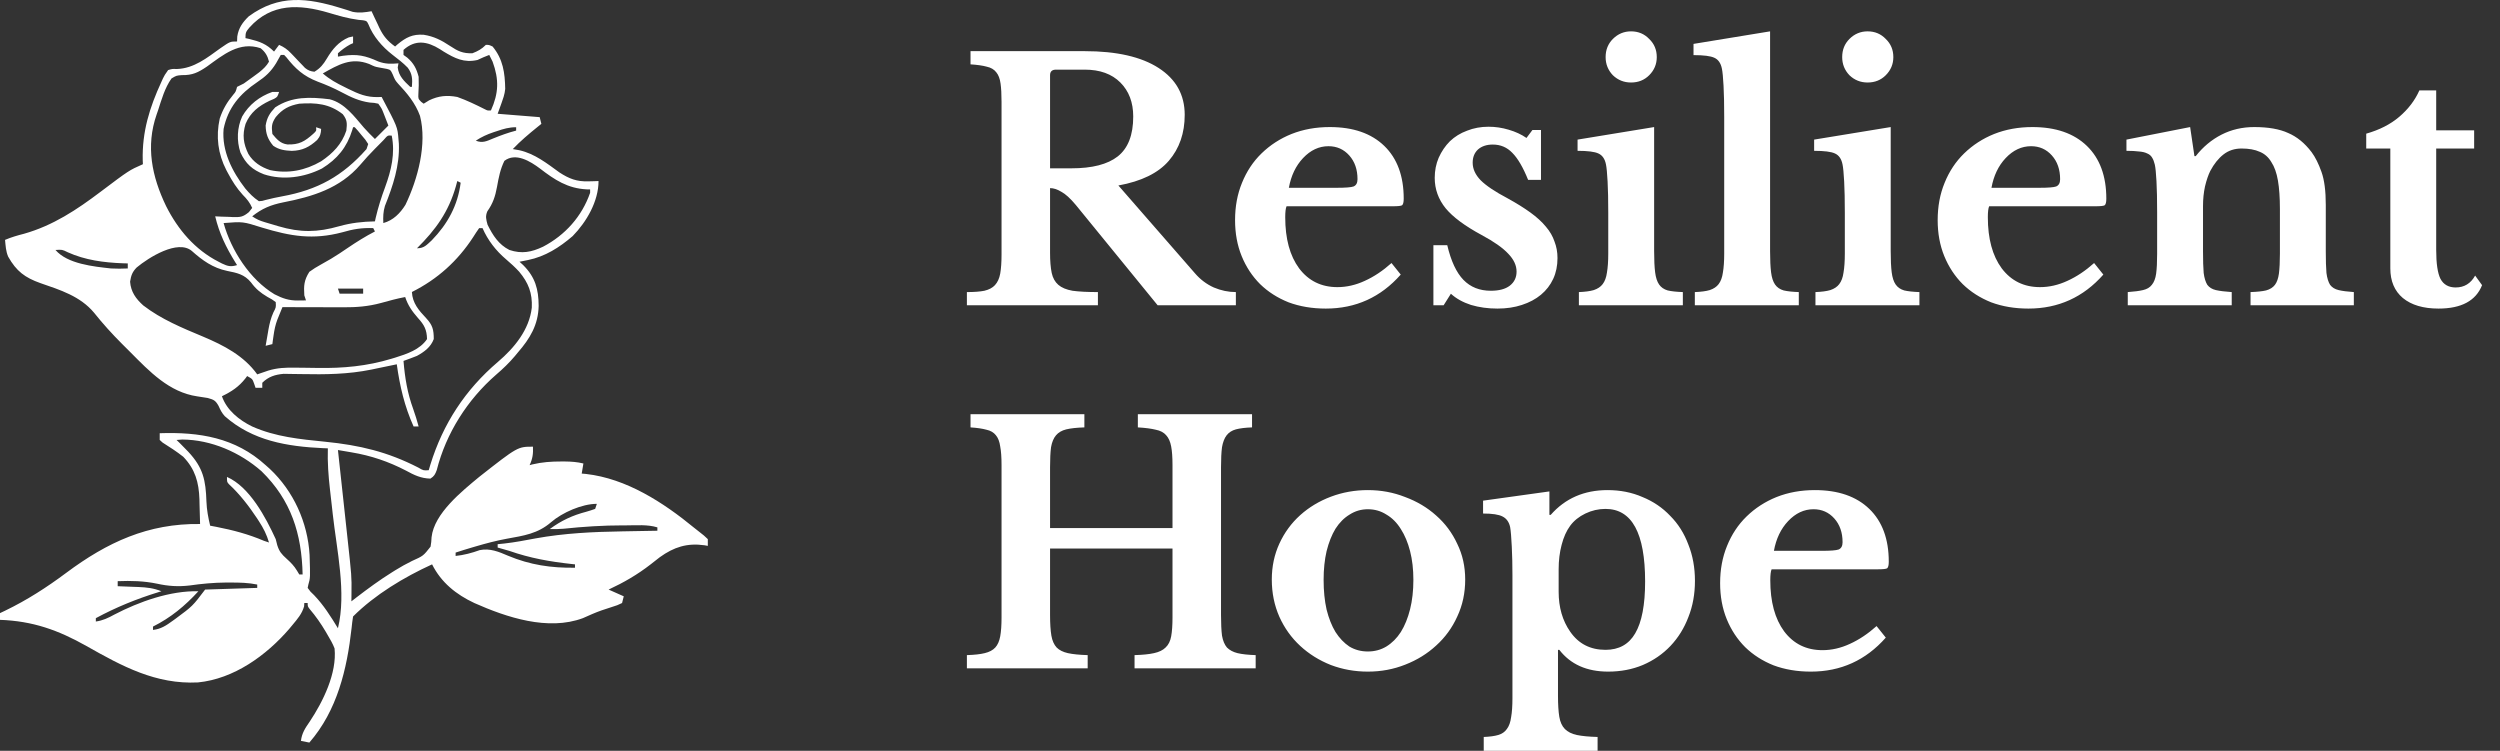
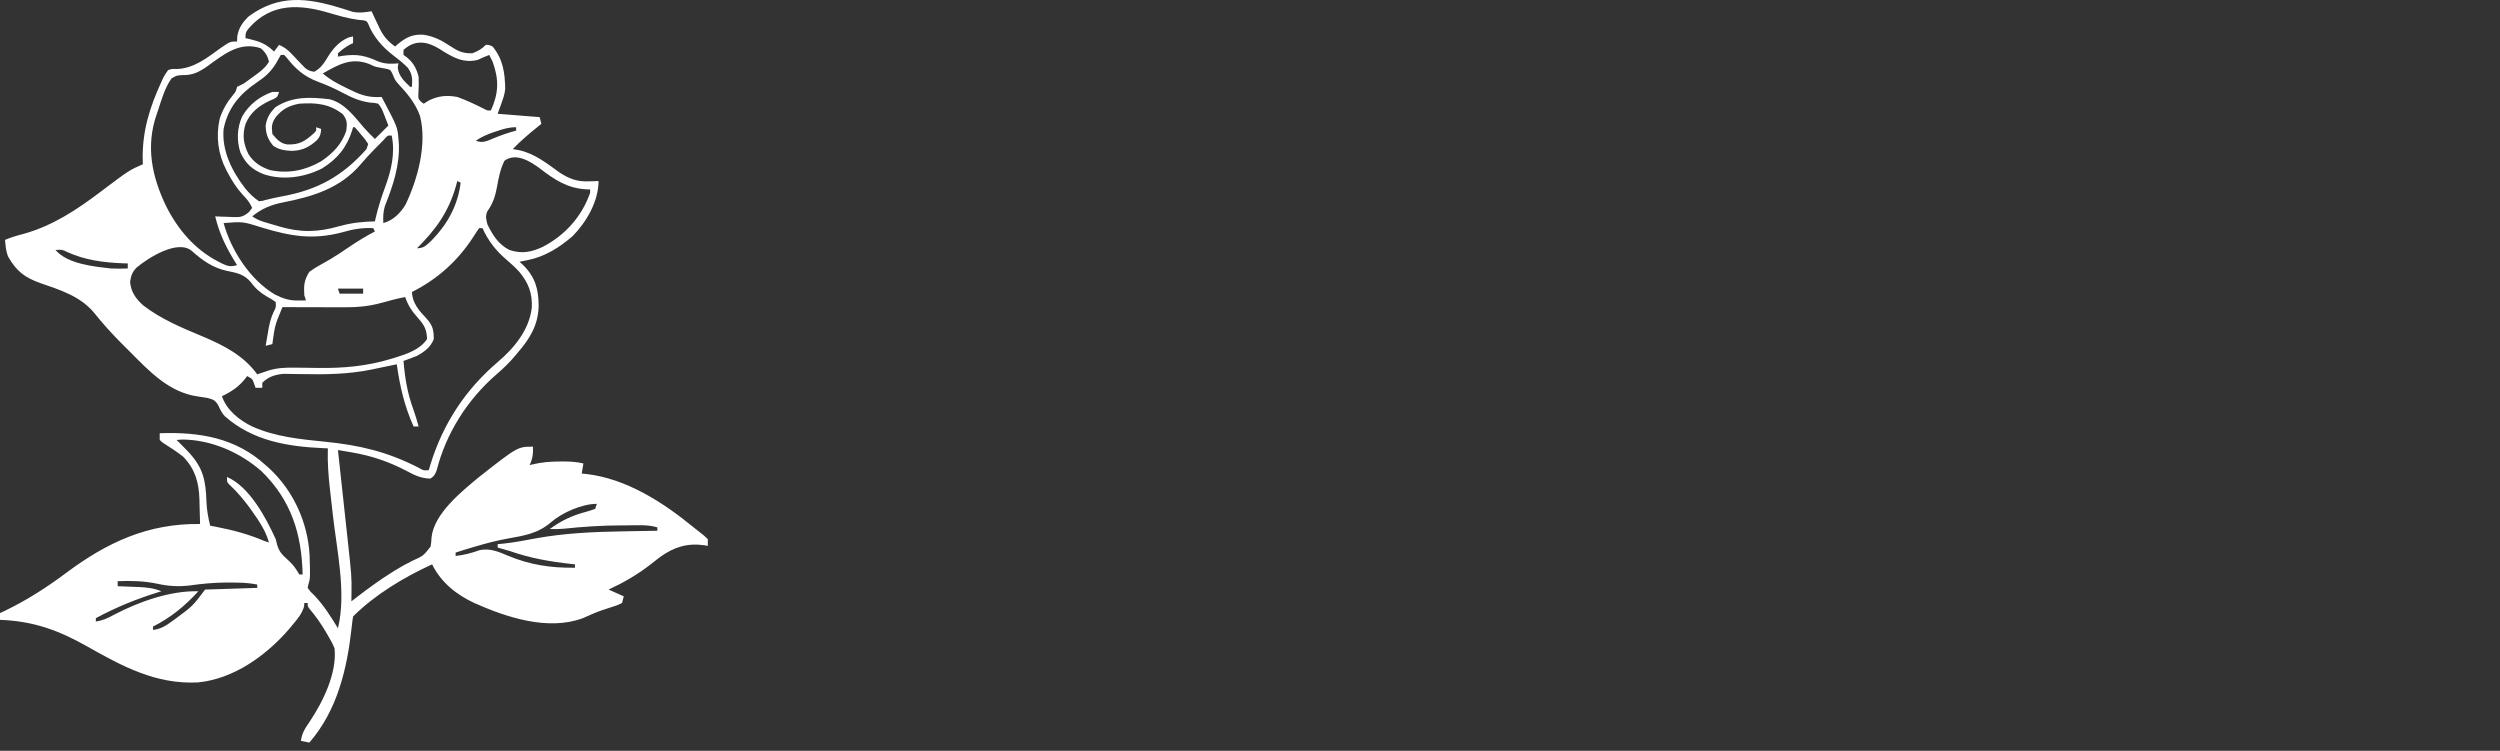
<svg xmlns="http://www.w3.org/2000/svg" width="303" height="91" viewBox="0 0 303 91" fill="none">
  <rect x="0" y="0" width="303" height="91" fill="#333333" stroke="none" />
  <path d="M41.347 0.992C41.593 1.067 41.838 1.143 42.091 1.22C42.306 1.291 42.52 1.362 42.741 1.434C43.575 1.598 44.198 1.501 45.033 1.36C45.136 1.584 45.24 1.807 45.347 2.038C45.488 2.334 45.63 2.63 45.772 2.927C45.839 3.074 45.907 3.221 45.976 3.372C46.468 4.388 46.971 4.975 47.886 5.639C48.03 5.511 48.03 5.511 48.178 5.379C49.203 4.53 50.004 4.121 51.35 4.213C52.578 4.406 53.507 4.874 54.534 5.563C55.495 6.203 56.099 6.494 57.259 6.455C57.944 6.188 58.372 5.953 58.889 5.436C59.271 5.436 59.271 5.436 59.704 5.639C60.97 7.174 61.197 8.825 61.232 10.77C61.131 11.549 61.131 11.549 60.316 13.79C61.997 13.925 63.678 14.059 65.41 14.198C65.477 14.467 65.544 14.736 65.614 15.013C65.466 15.131 65.319 15.249 65.166 15.371C64.107 16.227 63.088 17.081 62.15 18.069C62.414 18.116 62.679 18.162 62.952 18.209C64.82 18.634 66.285 19.8 67.812 20.905C68.981 21.664 69.907 22.023 71.307 21.979C71.54 21.974 71.772 21.968 72.013 21.962C72.275 21.952 72.275 21.952 72.542 21.941C72.542 24.399 71.093 26.891 69.407 28.614C67.814 29.986 66.069 31.1 63.984 31.518C63.797 31.556 63.61 31.594 63.418 31.633C63.268 31.662 63.119 31.692 62.965 31.722C63.112 31.856 63.259 31.991 63.41 32.13C64.87 33.584 65.276 35.056 65.285 37.069C65.24 39.361 64.236 41.032 62.761 42.725C62.645 42.866 62.529 43.006 62.41 43.151C61.709 43.984 60.959 44.702 60.132 45.41C56.657 48.438 54.067 52.496 52.934 56.977C52.742 57.487 52.631 57.716 52.165 58.008C51.014 57.98 50.192 57.577 49.21 57.04C47.084 55.935 44.958 55.217 42.593 54.822C42.356 54.781 42.356 54.781 42.114 54.74C41.728 54.674 41.343 54.609 40.958 54.544C40.984 54.784 40.984 54.784 41.01 55.029C41.176 56.549 41.341 58.068 41.505 59.588C41.59 60.369 41.674 61.15 41.759 61.93C41.842 62.686 41.923 63.442 42.005 64.198C42.036 64.484 42.067 64.77 42.098 65.056C42.624 69.871 42.624 69.871 42.6 71.826C42.599 72.029 42.597 72.232 42.595 72.442C42.593 72.587 42.59 72.733 42.588 72.883C42.785 72.731 42.983 72.578 43.186 72.42C44.59 71.344 46.002 70.303 47.504 69.368C47.704 69.243 47.704 69.243 47.907 69.115C48.569 68.707 49.234 68.331 49.933 67.99C51.3 67.378 51.3 67.378 52.186 66.25C52.274 65.687 52.274 65.687 52.306 65.11C52.618 62.226 55.986 59.537 58.074 57.804C62.743 54.137 62.743 54.137 64.595 54.137C64.635 54.996 64.555 55.598 64.187 56.378C64.294 56.349 64.401 56.319 64.511 56.289C65.689 56.007 66.816 55.931 68.021 55.932C68.169 55.932 68.318 55.932 68.471 55.932C69.24 55.94 69.96 55.991 70.708 56.174C70.641 56.578 70.573 56.981 70.504 57.397C70.675 57.412 70.845 57.427 71.021 57.443C75.919 57.996 80.386 60.89 84.123 63.962C84.398 64.188 84.677 64.41 84.962 64.624C85.303 64.885 85.303 64.885 85.787 65.344C85.787 65.613 85.787 65.882 85.787 66.159C85.587 66.123 85.587 66.123 85.383 66.086C83.285 65.79 81.677 66.301 79.967 67.534C79.595 67.82 79.226 68.109 78.859 68.4C77.244 69.654 75.608 70.596 73.764 71.457C74.37 71.726 74.975 71.995 75.599 72.272C75.531 72.541 75.464 72.81 75.395 73.087C74.837 73.354 74.837 73.354 74.108 73.584C73.848 73.669 73.588 73.755 73.328 73.841C73.196 73.884 73.064 73.927 72.929 73.972C72.151 74.242 71.403 74.584 70.651 74.918C66.418 76.499 61.397 74.822 57.499 73.091C55.289 72.058 53.469 70.6 52.369 68.4C48.988 69.944 45.435 72.074 42.792 74.717C42.715 75.182 42.66 75.65 42.613 76.118C42.055 81.127 40.872 86.104 37.494 90C37.157 89.933 36.821 89.865 36.475 89.796C36.582 88.855 37.005 88.224 37.532 87.466C39.149 85.035 40.852 81.601 40.55 78.589C40.33 78.019 40.036 77.507 39.722 76.984C39.64 76.842 39.557 76.7 39.472 76.553C38.899 75.582 38.27 74.681 37.537 73.821C37.29 73.495 37.29 73.495 37.29 73.087C37.155 73.087 37.021 73.087 36.882 73.087C36.874 73.222 36.865 73.356 36.857 73.495C36.592 74.403 36.055 75.015 35.456 75.736C35.323 75.897 35.19 76.057 35.053 76.222C32.27 79.446 28.351 82.28 23.991 82.71C18.886 82.966 14.819 80.754 10.482 78.299C7.028 76.353 3.978 75.271 0 75.125C0 74.856 0 74.587 0 74.31C0.202 74.213 0.405 74.117 0.613 74.018C3.278 72.729 5.653 71.2 8.023 69.432C13 65.723 17.945 63.422 24.249 63.51C24.232 62.729 24.209 61.948 24.185 61.167C24.18 60.947 24.176 60.727 24.171 60.501C24.102 58.461 23.655 56.861 22.211 55.359C21.412 54.728 20.564 54.179 19.704 53.638C19.59 53.533 19.476 53.429 19.358 53.322C19.358 53.053 19.358 52.783 19.358 52.506C24.152 52.344 28.522 53.03 32.196 56.378C32.362 56.526 32.529 56.674 32.701 56.827C35.571 59.519 37.294 63.315 37.521 67.25C37.61 70.034 37.61 70.034 37.369 70.868C37.343 70.995 37.317 71.122 37.29 71.253C37.61 71.705 37.61 71.705 38.079 72.145C39.237 73.359 40.087 74.715 40.958 76.144C42.007 71.845 40.811 66.657 40.328 62.302C40.309 62.133 40.291 61.965 40.272 61.791C40.181 60.974 40.089 60.157 39.994 59.34C39.803 57.669 39.682 56.025 39.735 54.34C39.54 54.333 39.345 54.325 39.144 54.317C34.788 54.115 30.616 53.423 27.244 50.442C26.88 50.042 26.71 49.685 26.49 49.195C26.119 48.539 25.922 48.443 25.177 48.235C24.753 48.16 24.328 48.099 23.901 48.038C20.506 47.538 18.136 45.038 15.819 42.704C15.475 42.357 15.129 42.013 14.782 41.67C13.573 40.461 12.46 39.229 11.393 37.893C9.72 35.894 7.29 35.141 4.911 34.319C3.015 33.648 1.983 32.867 0.995 31.115C0.704 30.449 0.683 29.793 0.611 29.073C1.365 28.752 2.11 28.535 2.904 28.334C6.418 27.34 9.306 25.427 12.196 23.239C15.649 20.639 15.649 20.639 17.32 19.903C17.313 19.75 17.306 19.596 17.299 19.439C17.211 15.978 18.127 13.028 19.562 9.919C19.627 9.776 19.692 9.633 19.759 9.486C19.956 9.093 19.956 9.093 20.377 8.492C20.875 8.344 20.875 8.344 21.421 8.365C23.521 8.293 25.067 7.024 26.718 5.841C27.896 5.028 27.896 5.028 28.732 5.028C28.74 4.826 28.748 4.625 28.757 4.417C28.92 3.38 29.409 2.693 30.158 1.972C33.82 -0.694 37.248 -0.274 41.347 0.992ZM30.234 3.334C29.814 3.839 29.75 3.936 29.75 4.621C29.972 4.669 29.972 4.669 30.198 4.719C31.465 5.024 32.289 5.325 33.214 6.251C33.416 5.982 33.618 5.713 33.826 5.436C34.419 5.702 34.825 5.983 35.271 6.455C35.384 6.573 35.498 6.69 35.614 6.811C35.849 7.058 36.083 7.305 36.316 7.553C36.429 7.67 36.543 7.787 36.659 7.907C36.761 8.014 36.862 8.122 36.967 8.232C37.349 8.54 37.619 8.639 38.105 8.696C38.811 8.28 39.198 7.794 39.608 7.104C40.281 5.974 41.039 5.046 42.269 4.531C42.442 4.494 42.614 4.456 42.792 4.417C42.792 4.686 42.792 4.955 42.792 5.232C42.621 5.308 42.621 5.308 42.448 5.385C41.89 5.686 41.431 6.034 40.958 6.455C40.958 6.589 40.958 6.723 40.958 6.862C41.159 6.828 41.361 6.795 41.569 6.76C43.306 6.531 44.252 6.729 45.85 7.45C46.713 7.771 47.384 7.753 48.293 7.677C48.264 7.845 48.234 8.013 48.204 8.187C48.336 9.237 48.967 9.818 49.72 10.53C49.787 10.53 49.854 10.53 49.923 10.53C49.997 9.617 49.983 8.961 49.421 8.207C48.855 7.617 48.204 7.132 47.559 6.631C46.325 5.669 45.231 4.419 44.651 2.945C44.451 2.541 44.451 2.541 43.998 2.457C43.814 2.44 43.63 2.422 43.441 2.405C42.198 2.241 41.048 1.915 39.85 1.551C36.3 0.504 32.922 0.35 30.234 3.334ZM48.905 6.047C48.905 6.249 48.905 6.45 48.905 6.658C49.056 6.768 49.207 6.877 49.363 6.989C50.136 7.657 50.483 8.32 50.739 9.307C50.768 10.006 50.753 10.684 50.708 11.382C50.683 11.963 50.683 11.963 51.043 12.34C51.145 12.415 51.246 12.49 51.35 12.568C51.568 12.433 51.787 12.299 52.012 12.16C53.164 11.606 54.17 11.517 55.425 11.752C56.571 12.158 57.664 12.688 58.749 13.233C59.093 13.41 59.093 13.41 59.501 13.383C60.442 11.295 60.497 9.644 59.704 7.473C59.573 7.199 59.439 6.927 59.297 6.658C58.575 6.943 58.575 6.943 57.87 7.27C56.241 7.641 55.131 7.071 53.77 6.251C53.544 6.105 53.544 6.105 53.313 5.957C51.786 5.008 50.337 4.762 48.905 6.047ZM25.08 8.067C24.011 8.791 23.323 9.131 22.033 9.104C21.374 9.157 21.374 9.157 20.785 9.511C19.974 10.652 19.582 12.064 19.154 13.383C19.098 13.545 19.041 13.708 18.983 13.875C17.644 17.729 18.407 21.4 20.132 24.983C21.565 27.829 23.628 30.26 26.49 31.722C26.627 31.793 26.765 31.865 26.906 31.938C27.611 32.275 27.994 32.361 28.732 32.13C28.655 32.008 28.579 31.887 28.5 31.762C27.401 29.983 26.56 28.258 26.082 26.22C26.321 26.232 26.559 26.244 26.804 26.256C27.12 26.265 27.435 26.275 27.751 26.284C27.907 26.292 28.064 26.301 28.226 26.31C29.132 26.329 29.44 26.308 30.168 25.707C30.365 25.457 30.365 25.457 30.565 25.201C30.276 24.543 29.923 24.118 29.419 23.609C28.682 22.798 28.148 21.96 27.636 20.999C27.568 20.872 27.5 20.745 27.43 20.615C26.415 18.645 26.153 16.551 26.63 14.374C27.002 13.263 27.518 12.376 28.269 11.479C28.571 11.123 28.571 11.123 28.732 10.53C28.998 10.385 29.271 10.251 29.547 10.122C29.963 9.832 30.375 9.535 30.782 9.231C30.994 9.074 31.207 8.917 31.426 8.755C31.918 8.349 32.283 8.023 32.603 7.473C32.431 6.767 32.151 6.297 31.584 5.843C29.02 4.988 27.071 6.63 25.08 8.067ZM34.029 6.658C33.834 6.984 33.649 7.317 33.469 7.652C32.835 8.69 32.168 9.293 31.177 9.957C29.072 11.373 27.628 13.055 27.101 15.624C26.86 18.278 28.142 20.798 29.73 22.849C30.253 23.463 30.706 23.937 31.381 24.386C31.784 24.36 31.784 24.36 32.211 24.231C32.872 24.064 33.527 23.915 34.199 23.796C38.49 23.015 41.518 21.347 44.422 18.069C44.489 17.868 44.556 17.666 44.626 17.458C44.295 16.93 44.295 16.93 43.836 16.401C43.685 16.217 43.534 16.034 43.379 15.845C43.252 15.705 43.126 15.565 42.995 15.42C42.928 15.42 42.861 15.42 42.792 15.42C42.757 15.539 42.722 15.657 42.687 15.779C42.04 17.863 40.883 19.27 39.021 20.423C36.873 21.508 34.302 21.88 31.992 21.126C30.58 20.577 29.783 19.85 29.139 18.477C28.668 17.063 28.729 15.461 29.355 14.109C30.18 12.679 31.451 11.688 33.011 11.141C33.28 11.141 33.549 11.141 33.826 11.141C33.622 11.752 33.622 11.752 33.206 11.985C33.033 12.06 32.859 12.134 32.679 12.211C31.352 12.847 30.342 13.627 29.763 15.013C29.349 16.361 29.496 17.412 30.105 18.665C30.711 19.665 31.629 20.251 32.728 20.615C34.918 21.081 36.998 20.663 38.917 19.551C40.342 18.586 41.425 17.483 41.977 15.828C42.075 14.946 42.095 14.555 41.544 13.841C39.914 12.566 38.282 12.427 36.271 12.568C35.033 12.803 34.235 13.208 33.418 14.198C32.909 14.962 32.901 15.33 33.011 16.235C33.536 16.872 33.989 17.403 34.835 17.507C36.247 17.552 36.922 17.154 37.977 16.21C38.353 15.861 38.353 15.861 38.309 15.42C38.51 15.488 38.712 15.555 38.92 15.624C38.904 16.184 38.803 16.542 38.435 16.969C37.5 17.82 36.657 18.253 35.364 18.286C34.523 18.246 33.811 18.155 33.112 17.662C32.457 16.876 32.221 16.238 32.196 15.217C32.346 14.269 32.693 13.705 33.355 13.013C35.413 11.654 37.598 11.748 39.964 12.033C41.786 12.509 42.924 14.099 44.106 15.47C44.531 15.952 44.98 16.4 45.441 16.847C45.978 16.309 46.517 15.771 47.071 15.217C46.945 14.893 46.819 14.569 46.689 14.236C46.618 14.054 46.547 13.872 46.474 13.684C46.258 13.143 46.258 13.143 45.848 12.568C45.37 12.463 45.37 12.463 44.804 12.428C43.511 12.244 42.534 11.78 41.397 11.176C40.451 10.675 39.502 10.266 38.5 9.893C36.782 9.224 35.821 8.354 34.694 6.927C34.609 6.839 34.525 6.75 34.437 6.658C34.303 6.658 34.168 6.658 34.029 6.658ZM39.124 8.9C39.946 9.616 40.8 10.083 41.773 10.555C41.915 10.626 42.057 10.697 42.204 10.77C43.471 11.393 44.429 11.807 45.859 11.764C46.055 11.758 46.055 11.758 46.256 11.752C48.177 15.394 48.177 15.394 48.293 16.847C48.31 17.04 48.326 17.232 48.343 17.431C48.453 20.075 47.62 22.535 46.654 24.96C46.438 25.68 46.425 26.288 46.459 27.035C47.652 26.71 48.5 25.852 49.141 24.822C50.638 21.701 51.781 17.459 50.904 14.044C50.347 12.504 49.348 11.309 48.239 10.131C47.886 9.715 47.886 9.715 47.593 9.014C47.334 8.468 47.334 8.468 46.882 8.349C46.561 8.282 46.238 8.224 45.914 8.173C45.441 8.085 45.441 8.085 44.74 7.754C42.572 6.917 41.005 7.837 39.124 8.9ZM60.227 15.892C60.093 15.935 59.959 15.979 59.822 16.023C59.04 16.286 58.356 16.598 57.667 17.05C58.479 17.377 58.987 17.109 59.768 16.783C60.693 16.408 61.591 16.075 62.557 15.828C62.557 15.693 62.557 15.559 62.557 15.42C61.696 15.42 61.029 15.618 60.227 15.892ZM46.502 16.961C46.27 17.194 46.039 17.427 45.81 17.662C45.69 17.783 45.569 17.905 45.445 18.03C44.828 18.657 44.234 19.291 43.67 19.967C41.203 22.833 37.893 23.832 34.317 24.529C32.828 24.829 31.757 25.268 30.565 26.22C31.113 26.585 31.475 26.745 32.092 26.928C32.269 26.981 32.447 27.034 32.629 27.088C32.814 27.142 32.999 27.196 33.189 27.252C33.464 27.334 33.464 27.334 33.744 27.418C36.401 28.205 38.466 28.177 41.126 27.414C42.57 27.011 43.938 26.858 45.441 26.831C45.471 26.695 45.501 26.559 45.531 26.418C45.832 25.133 46.216 23.914 46.676 22.68C47.421 20.645 47.911 18.605 47.478 16.439C46.992 16.393 46.992 16.393 46.502 16.961ZM61.131 19.496C60.629 20.519 60.441 21.522 60.239 22.642C60.027 23.792 59.749 24.65 59.071 25.603C58.802 26.216 58.92 26.601 59.093 27.239C59.734 28.529 60.436 29.642 61.742 30.296C63.236 30.794 64.403 30.569 65.817 29.901C68.492 28.503 70.528 26.235 71.523 23.367C71.523 23.233 71.523 23.098 71.523 22.96C71.385 22.957 71.247 22.954 71.104 22.951C68.789 22.832 67.236 21.803 65.445 20.426C64.283 19.554 62.49 18.444 61.131 19.496ZM55.425 21.941C55.368 22.15 55.311 22.36 55.253 22.575C54.371 25.677 52.818 27.829 50.535 30.092C51.403 30.092 51.706 29.693 52.331 29.124C54.265 27.134 55.483 24.892 55.833 22.145C55.698 22.078 55.564 22.01 55.425 21.941ZM27.101 27.035C28.013 30.339 30.289 33.876 33.264 35.664C34.238 36.162 35.017 36.435 36.105 36.421C36.289 36.419 36.473 36.418 36.662 36.416C36.802 36.413 36.942 36.411 37.086 36.409C37.019 36.207 36.952 36.005 36.882 35.797C36.806 34.631 36.848 33.962 37.494 32.945C37.954 32.612 38.374 32.345 38.869 32.078C39.145 31.922 39.42 31.765 39.695 31.607C39.837 31.527 39.978 31.446 40.123 31.363C40.82 30.951 41.486 30.496 42.155 30.041C43.221 29.319 44.294 28.644 45.441 28.054C45.34 27.852 45.34 27.852 45.237 27.647C43.87 27.592 42.785 27.773 41.48 28.156C37.921 29.095 35.257 28.643 31.758 27.584C29.443 26.851 29.443 26.851 27.101 27.035ZM58.074 27.647C57.819 28.003 57.58 28.37 57.348 28.742C55.462 31.637 53.019 33.842 49.923 35.39C49.991 36.74 50.755 37.612 51.65 38.561C52.436 39.404 52.572 39.971 52.572 41.095C52.209 42.073 51.427 42.643 50.535 43.133C49.996 43.35 49.452 43.548 48.905 43.744C49.073 45.795 49.376 47.643 50.083 49.579C50.336 50.278 50.542 50.975 50.739 51.691C50.537 51.691 50.335 51.691 50.127 51.691C49.019 49.221 48.464 46.825 48.09 44.152C47.948 44.182 47.807 44.212 47.661 44.242C47.006 44.379 46.351 44.514 45.695 44.649C45.473 44.696 45.25 44.742 45.021 44.791C42.185 45.37 39.434 45.398 36.555 45.34C36.1 45.331 35.646 45.326 35.191 45.322C34.924 45.318 34.656 45.313 34.381 45.308C33.357 45.398 32.534 45.648 31.788 46.393C31.788 46.595 31.788 46.797 31.788 47.005C31.519 47.005 31.25 47.005 30.973 47.005C30.918 46.845 30.864 46.685 30.807 46.521C30.596 45.928 30.596 45.928 29.954 45.578C29.887 45.669 29.82 45.761 29.751 45.855C28.939 46.886 28.074 47.456 26.898 48.023C27.48 49.718 28.987 50.919 30.565 51.691C33.402 52.95 36.363 53.233 39.421 53.539C43.592 53.959 46.965 54.755 50.7 56.671C51.321 57.034 51.321 57.034 51.961 56.989C52.028 56.765 52.095 56.54 52.164 56.309C53.692 51.365 56.382 47.239 60.344 43.864C62.342 42.16 64.145 39.972 64.454 37.288C64.535 35.524 64.041 34.263 62.914 32.919C62.417 32.381 61.894 31.901 61.335 31.429C60.103 30.382 59.128 29.13 58.482 27.647C58.347 27.647 58.213 27.647 58.074 27.647ZM16.562 32.422C16.026 32.973 15.889 33.384 15.767 34.142C15.863 35.377 16.462 36.206 17.365 37.02C19.547 38.702 22.095 39.746 24.618 40.802C27.114 41.852 29.565 43.119 31.177 45.374C31.297 45.333 31.418 45.291 31.542 45.248C31.703 45.193 31.864 45.138 32.03 45.082C32.188 45.027 32.347 44.973 32.51 44.917C33.614 44.578 34.641 44.54 35.79 44.561C36.142 44.565 36.495 44.568 36.847 44.571C37.396 44.578 37.944 44.585 38.492 44.594C41.579 44.645 44.484 44.38 47.453 43.477C47.665 43.413 47.665 43.413 47.882 43.348C49.309 42.9 50.904 42.376 51.757 41.095C51.723 39.949 51.424 39.387 50.662 38.548C49.942 37.719 49.455 37.04 49.108 36.001C48.116 36.184 47.149 36.453 46.177 36.722C44.619 37.146 43.202 37.252 41.596 37.244C41.385 37.243 41.174 37.243 40.957 37.243C40.286 37.242 39.616 37.239 38.945 37.236C38.49 37.235 38.034 37.234 37.578 37.234C36.463 37.231 35.348 37.228 34.233 37.224C34.1 37.548 33.968 37.872 33.836 38.197C33.763 38.377 33.689 38.558 33.613 38.744C33.38 39.361 33.255 39.959 33.163 40.611C33.133 40.82 33.102 41.029 33.071 41.243C33.051 41.396 33.031 41.549 33.011 41.707C32.742 41.774 32.473 41.841 32.196 41.91C32.283 41.396 32.372 40.883 32.463 40.369C32.499 40.154 32.499 40.154 32.536 39.934C32.667 39.203 32.83 38.548 33.134 37.868C33.459 37.248 33.459 37.248 33.418 36.612C32.971 36.284 32.971 36.284 32.399 35.976C31.554 35.471 31.006 35.023 30.425 34.231C29.617 33.245 28.717 33.072 27.524 32.833C25.804 32.474 24.541 31.569 23.242 30.41C21.545 28.99 18.021 31.207 16.562 32.422ZM6.724 30.296C8.175 31.993 11.338 32.303 13.449 32.537C14.139 32.575 14.795 32.57 15.486 32.537C15.486 32.335 15.486 32.134 15.486 31.926C15.19 31.918 15.19 31.918 14.888 31.91C12.593 31.823 10.324 31.531 8.209 30.574C7.535 30.243 7.535 30.243 6.724 30.296ZM40.958 34.982C41.025 35.184 41.092 35.386 41.161 35.594C42.103 35.594 43.044 35.594 44.014 35.594C44.014 35.392 44.014 35.19 44.014 34.982C43.005 34.982 41.997 34.982 40.958 34.982ZM21.396 53.322C21.598 53.517 21.598 53.517 21.803 53.716C22.008 53.923 22.212 54.132 22.415 54.34C22.547 54.476 22.68 54.612 22.817 54.752C24.634 56.692 24.933 58.207 25.02 60.788C25.058 61.796 25.234 62.734 25.471 63.714C25.72 63.761 25.969 63.808 26.225 63.856C28.247 64.252 30.092 64.739 31.992 65.548C32.194 65.615 32.395 65.682 32.603 65.751C32.328 64.805 31.929 64.013 31.393 63.192C31.314 63.069 31.235 62.947 31.154 62.822C30.18 61.352 29.049 59.882 27.749 58.686C27.509 58.416 27.509 58.416 27.509 57.804C30.261 59.01 32.209 62.712 33.418 65.344C33.48 65.586 33.541 65.827 33.604 66.076C33.853 66.858 34.128 67.169 34.73 67.713C35.247 68.184 35.637 68.567 35.998 69.169C36.088 69.319 36.178 69.469 36.271 69.623C36.405 69.623 36.54 69.623 36.678 69.623C36.566 64.698 35.294 60.625 31.696 57.113C29.091 54.824 25.598 53.292 22.096 53.271C21.75 53.296 21.75 53.296 21.396 53.322ZM66.792 63.29C65.166 64.695 63.473 64.921 61.404 65.298C60.147 65.529 58.93 65.85 57.705 66.21C57.525 66.263 57.345 66.315 57.16 66.37C56.51 66.562 55.864 66.76 55.221 66.974C55.221 67.109 55.221 67.243 55.221 67.382C56.258 67.269 57.168 67.025 58.151 66.673C59.392 66.426 60.449 66.87 61.577 67.356C64.255 68.475 66.795 68.847 69.689 68.808C69.689 68.674 69.689 68.539 69.689 68.4C69.564 68.387 69.439 68.374 69.311 68.361C66.667 68.073 64.252 67.65 61.742 66.77C61.268 66.628 60.793 66.495 60.316 66.363C60.316 66.228 60.316 66.094 60.316 65.955C60.573 65.93 60.83 65.904 61.094 65.878C62.381 65.735 63.648 65.492 64.92 65.252C68.41 64.62 71.892 64.458 75.433 64.401C75.847 64.394 76.261 64.386 76.676 64.378C77.675 64.358 78.674 64.341 79.674 64.325C79.674 64.191 79.674 64.056 79.674 63.917C78.474 63.551 77.184 63.674 75.942 63.675C75.802 63.675 75.662 63.675 75.517 63.675C73.092 63.675 70.705 63.829 68.294 64.083C67.739 64.131 67.189 64.136 66.633 64.121C68.043 63.084 69.391 62.459 71.071 62.02C71.43 61.922 71.783 61.801 72.134 61.676C72.202 61.474 72.269 61.273 72.338 61.065C70.542 61.065 68.145 62.118 66.792 63.29ZM14.264 70.438C14.264 70.64 14.264 70.842 14.264 71.049C14.381 71.053 14.498 71.058 14.619 71.062C15.154 71.081 15.69 71.103 16.225 71.126C16.501 71.135 16.501 71.135 16.783 71.145C17.78 71.189 18.626 71.278 19.562 71.661C19.451 71.694 19.341 71.728 19.227 71.763C16.549 72.588 14.082 73.593 11.615 74.921C11.615 75.055 11.615 75.19 11.615 75.329C12.474 75.206 13.098 74.903 13.856 74.488C16.854 72.926 20.628 71.573 24.045 71.661C22.424 73.43 20.701 74.861 18.543 75.94C18.543 76.074 18.543 76.209 18.543 76.347C19.501 76.243 20.152 75.807 20.912 75.252C21.036 75.163 21.159 75.074 21.287 74.982C23.346 73.459 23.346 73.459 24.86 71.457C27.987 71.356 27.987 71.356 31.177 71.253C31.177 71.119 31.177 70.984 31.177 70.846C30.097 70.625 29.052 70.603 27.955 70.604C27.767 70.604 27.579 70.603 27.386 70.603C25.896 70.615 24.451 70.749 22.977 70.96C21.604 71.12 20.397 71.044 19.04 70.744C17.43 70.409 15.905 70.374 14.264 70.438Z" fill="white" />
-   <path d="M143.587 13.92C143.587 16.133 142.947 17.987 141.667 19.48C140.387 20.973 138.347 21.973 135.547 22.48L144.827 33.12C145.467 33.867 146.227 34.44 147.107 34.84C147.987 35.213 148.88 35.4 149.787 35.4V37H140.307L130.387 24.84C129.72 24.04 129.134 23.507 128.627 23.24C128.147 22.947 127.694 22.8 127.267 22.8V30.64C127.267 31.627 127.334 32.44 127.467 33.08C127.6 33.693 127.867 34.173 128.267 34.52C128.667 34.867 129.24 35.107 129.987 35.24C130.76 35.347 131.787 35.4 133.067 35.4V37H117.187V35.4C118.067 35.4 118.774 35.347 119.307 35.24C119.867 35.107 120.294 34.88 120.587 34.56C120.907 34.213 121.12 33.747 121.227 33.16C121.334 32.547 121.387 31.773 121.387 30.84V12.36C121.387 11.427 121.347 10.68 121.267 10.12C121.187 9.533 121.014 9.08 120.747 8.76C120.48 8.413 120.094 8.187 119.587 8.08C119.107 7.947 118.454 7.853 117.627 7.8V6.2H131.467C135.334 6.2 138.32 6.88 140.427 8.24C142.534 9.6 143.587 11.493 143.587 13.92ZM127.267 20.4H129.867C132.374 20.4 134.24 19.92 135.467 18.96C136.72 17.973 137.347 16.36 137.347 14.12C137.347 12.413 136.827 11.04 135.787 10C134.747 8.96 133.307 8.44 131.467 8.44H127.987C127.507 8.44 127.267 8.667 127.267 9.12V20.4ZM169.77 33.28C167.343 36.027 164.317 37.4 160.69 37.4C159.037 37.4 157.53 37.147 156.17 36.64C154.837 36.107 153.69 35.373 152.73 34.44C151.77 33.48 151.023 32.347 150.49 31.04C149.957 29.733 149.69 28.28 149.69 26.68C149.69 25.027 149.97 23.52 150.53 22.16C151.09 20.773 151.877 19.587 152.89 18.6C153.93 17.587 155.143 16.8 156.53 16.24C157.943 15.68 159.49 15.4 161.17 15.4C163.997 15.4 166.197 16.16 167.77 17.68C169.343 19.2 170.13 21.333 170.13 24.08C170.13 24.507 170.063 24.773 169.93 24.88C169.797 24.96 169.423 25 168.81 25H155.93C155.823 25.24 155.77 25.68 155.77 26.32C155.77 28.933 156.33 31 157.45 32.52C158.597 34.04 160.143 34.8 162.09 34.8C163.21 34.8 164.317 34.547 165.41 34.04C166.53 33.533 167.61 32.813 168.65 31.88L169.77 33.28ZM162.01 22.76C163.077 22.76 163.757 22.707 164.05 22.6C164.37 22.467 164.53 22.173 164.53 21.72C164.53 20.547 164.197 19.587 163.53 18.84C162.863 18.093 162.023 17.72 161.01 17.72C159.863 17.72 158.837 18.2 157.93 19.16C157.05 20.093 156.477 21.293 156.21 22.76H162.01ZM174.968 37H173.728V29.72H175.408C175.862 31.64 176.515 33.04 177.368 33.92C178.222 34.8 179.328 35.24 180.688 35.24C181.675 35.24 182.435 35.04 182.968 34.64C183.528 34.213 183.808 33.64 183.808 32.92C183.808 32.173 183.475 31.453 182.808 30.76C182.142 30.04 181.062 29.28 179.568 28.48C177.542 27.387 176.088 26.307 175.208 25.24C174.328 24.147 173.888 22.92 173.888 21.56C173.888 20.68 174.048 19.867 174.368 19.12C174.715 18.347 175.168 17.68 175.728 17.12C176.315 16.56 177.008 16.133 177.808 15.84C178.608 15.52 179.475 15.36 180.408 15.36C181.235 15.36 182.048 15.48 182.848 15.72C183.675 15.96 184.395 16.293 185.008 16.72L185.728 15.76H186.768V21.8H185.208C184.595 20.28 183.955 19.187 183.288 18.52C182.648 17.853 181.862 17.52 180.928 17.52C180.182 17.52 179.582 17.72 179.128 18.12C178.702 18.52 178.488 19.053 178.488 19.72C178.488 20.467 178.808 21.173 179.448 21.84C180.115 22.507 181.208 23.24 182.728 24.04C183.795 24.627 184.715 25.2 185.488 25.76C186.262 26.32 186.888 26.893 187.368 27.48C187.848 28.04 188.195 28.64 188.408 29.28C188.648 29.893 188.768 30.56 188.768 31.28C188.768 32.213 188.595 33.053 188.248 33.8C187.902 34.547 187.408 35.187 186.768 35.72C186.128 36.253 185.355 36.667 184.448 36.96C183.568 37.253 182.582 37.4 181.488 37.4C180.342 37.4 179.275 37.253 178.288 36.96C177.302 36.64 176.488 36.187 175.848 35.6L174.968 37ZM200.481 30.44C200.481 31.507 200.521 32.36 200.601 33C200.681 33.64 200.841 34.133 201.081 34.48C201.321 34.827 201.668 35.067 202.121 35.2C202.575 35.307 203.188 35.373 203.961 35.4V37H191.361V35.4C192.108 35.373 192.708 35.293 193.161 35.16C193.641 35 194.001 34.76 194.241 34.44C194.508 34.093 194.681 33.627 194.761 33.04C194.868 32.427 194.921 31.653 194.921 30.72V25.8C194.921 24.253 194.895 22.987 194.841 22C194.788 20.987 194.721 20.293 194.641 19.92C194.508 19.253 194.201 18.813 193.721 18.6C193.268 18.387 192.428 18.28 191.201 18.28V16.92L200.481 15.4V30.44ZM194.601 6.92C194.601 6.04 194.895 5.307 195.481 4.72C196.095 4.107 196.828 3.8 197.681 3.8C198.561 3.8 199.295 4.107 199.881 4.72C200.495 5.307 200.801 6.04 200.801 6.92C200.801 7.773 200.495 8.507 199.881 9.12C199.295 9.707 198.561 10 197.681 10C196.828 10 196.095 9.707 195.481 9.12C194.895 8.507 194.601 7.773 194.601 6.92ZM214.534 30.44C214.534 31.507 214.574 32.36 214.654 33C214.734 33.64 214.894 34.133 215.134 34.48C215.374 34.827 215.721 35.067 216.174 35.2C216.628 35.307 217.241 35.373 218.014 35.4V37H205.414V35.4C206.161 35.373 206.761 35.293 207.214 35.16C207.694 35 208.054 34.76 208.294 34.44C208.561 34.093 208.734 33.627 208.814 33.04C208.921 32.427 208.974 31.653 208.974 30.72V14.2C208.974 12.653 208.948 11.387 208.894 10.4C208.841 9.387 208.774 8.693 208.694 8.32C208.561 7.653 208.254 7.213 207.774 7C207.321 6.787 206.481 6.68 205.254 6.68V5.32L214.534 3.8V30.44ZM229.153 30.44C229.153 31.507 229.193 32.36 229.273 33C229.353 33.64 229.513 34.133 229.753 34.48C229.993 34.827 230.34 35.067 230.793 35.2C231.246 35.307 231.86 35.373 232.633 35.4V37H220.033V35.4C220.78 35.373 221.38 35.293 221.833 35.16C222.313 35 222.673 34.76 222.913 34.44C223.18 34.093 223.353 33.627 223.433 33.04C223.54 32.427 223.593 31.653 223.593 30.72V25.8C223.593 24.253 223.566 22.987 223.513 22C223.46 20.987 223.393 20.293 223.313 19.92C223.18 19.253 222.873 18.813 222.393 18.6C221.94 18.387 221.1 18.28 219.873 18.28V16.92L229.153 15.4V30.44ZM223.273 6.92C223.273 6.04 223.566 5.307 224.153 4.72C224.766 4.107 225.5 3.8 226.353 3.8C227.233 3.8 227.966 4.107 228.553 4.72C229.166 5.307 229.473 6.04 229.473 6.92C229.473 7.773 229.166 8.507 228.553 9.12C227.966 9.707 227.233 10 226.353 10C225.5 10 224.766 9.707 224.153 9.12C223.566 8.507 223.273 7.773 223.273 6.92ZM254.926 33.28C252.5 36.027 249.473 37.4 245.846 37.4C244.193 37.4 242.686 37.147 241.326 36.64C239.993 36.107 238.846 35.373 237.886 34.44C236.926 33.48 236.18 32.347 235.646 31.04C235.113 29.733 234.846 28.28 234.846 26.68C234.846 25.027 235.126 23.52 235.686 22.16C236.246 20.773 237.033 19.587 238.046 18.6C239.086 17.587 240.3 16.8 241.686 16.24C243.1 15.68 244.646 15.4 246.326 15.4C249.153 15.4 251.353 16.16 252.926 17.68C254.5 19.2 255.286 21.333 255.286 24.08C255.286 24.507 255.22 24.773 255.086 24.88C254.953 24.96 254.58 25 253.966 25H241.086C240.98 25.24 240.926 25.68 240.926 26.32C240.926 28.933 241.486 31 242.606 32.52C243.753 34.04 245.3 34.8 247.246 34.8C248.366 34.8 249.473 34.547 250.566 34.04C251.686 33.533 252.766 32.813 253.806 31.88L254.926 33.28ZM247.166 22.76C248.233 22.76 248.913 22.707 249.206 22.6C249.526 22.467 249.686 22.173 249.686 21.72C249.686 20.547 249.353 19.587 248.686 18.84C248.02 18.093 247.18 17.72 246.166 17.72C245.02 17.72 243.993 18.2 243.086 19.16C242.206 20.093 241.633 21.293 241.366 22.76H247.166ZM267.005 30.48C267.005 31.573 267.031 32.44 267.085 33.08C267.165 33.693 267.311 34.173 267.525 34.52C267.765 34.84 268.111 35.053 268.565 35.16C269.045 35.267 269.685 35.347 270.485 35.4V37H257.885V35.4C258.658 35.347 259.271 35.267 259.725 35.16C260.205 35.053 260.565 34.84 260.805 34.52C261.071 34.2 261.245 33.747 261.325 33.16C261.405 32.573 261.445 31.773 261.445 30.76V25.76C261.445 24.187 261.418 22.92 261.365 21.96C261.311 20.973 261.245 20.307 261.165 19.96C261.085 19.613 260.978 19.333 260.845 19.12C260.711 18.88 260.511 18.707 260.245 18.6C259.978 18.467 259.645 18.387 259.245 18.36C258.845 18.307 258.338 18.28 257.725 18.28V16.92L265.445 15.4L265.965 18.92H266.125C267.005 17.8 268.045 16.933 269.245 16.32C270.445 15.707 271.765 15.4 273.205 15.4C274.911 15.4 276.285 15.64 277.325 16.12C278.391 16.573 279.338 17.347 280.165 18.44C280.618 19.053 281.018 19.853 281.365 20.84C281.711 21.8 281.885 23.133 281.885 24.84V30.48C281.885 31.573 281.911 32.44 281.965 33.08C282.045 33.693 282.191 34.173 282.405 34.52C282.645 34.84 282.991 35.053 283.445 35.16C283.898 35.267 284.511 35.347 285.285 35.4V37H272.765V35.4C273.565 35.373 274.191 35.307 274.645 35.2C275.125 35.067 275.485 34.84 275.725 34.52C275.965 34.2 276.125 33.747 276.205 33.16C276.285 32.547 276.325 31.747 276.325 30.76V25.32C276.325 23.96 276.245 22.813 276.085 21.88C275.925 20.947 275.658 20.2 275.285 19.64C274.938 19.053 274.471 18.64 273.885 18.4C273.298 18.133 272.565 18 271.685 18C270.831 18 270.098 18.24 269.485 18.72C268.871 19.2 268.338 19.867 267.885 20.72C267.645 21.2 267.431 21.827 267.245 22.6C267.085 23.347 267.005 24.133 267.005 24.96V30.48ZM286.787 18V16.2C288.387 15.747 289.72 15.067 290.787 14.16C291.88 13.227 292.694 12.16 293.227 10.96H295.267V15.8H299.867V18H295.267V30.28C295.267 31.933 295.44 33.107 295.787 33.8C296.16 34.493 296.774 34.84 297.627 34.84C298.667 34.84 299.454 34.36 299.987 33.4L300.827 34.56C300.08 36.453 298.32 37.4 295.547 37.4C293.707 37.4 292.267 36.973 291.227 36.12C290.214 35.267 289.707 34.067 289.707 32.52V18H286.787ZM147.987 74.56C147.987 75.573 148.027 76.4 148.107 77.04C148.214 77.653 148.414 78.133 148.707 78.48C149.027 78.8 149.454 79.027 149.987 79.16C150.547 79.293 151.28 79.373 152.187 79.4V81H137.507V79.4C138.494 79.373 139.28 79.293 139.867 79.16C140.48 79.027 140.947 78.8 141.267 78.48C141.614 78.16 141.84 77.707 141.947 77.12C142.054 76.533 142.107 75.773 142.107 74.84V66.48H127.267V74.56C127.267 75.573 127.32 76.4 127.427 77.04C127.534 77.653 127.747 78.133 128.067 78.48C128.387 78.8 128.84 79.027 129.427 79.16C130.04 79.293 130.84 79.373 131.827 79.4V81H117.187V79.4C118.094 79.373 118.814 79.293 119.347 79.16C119.907 79.027 120.334 78.8 120.627 78.48C120.92 78.16 121.12 77.707 121.227 77.12C121.334 76.533 121.387 75.773 121.387 74.84V56.36C121.387 55.427 121.334 54.68 121.227 54.12C121.147 53.533 120.974 53.08 120.707 52.76C120.44 52.413 120.054 52.187 119.547 52.08C119.067 51.947 118.427 51.853 117.627 51.8V50.2H131.427V51.8C130.52 51.827 129.787 51.907 129.227 52.04C128.694 52.173 128.28 52.413 127.987 52.76C127.694 53.107 127.494 53.587 127.387 54.2C127.307 54.813 127.267 55.627 127.267 56.64V64H142.107V56.36C142.107 55.427 142.054 54.68 141.947 54.12C141.84 53.533 141.64 53.08 141.347 52.76C141.054 52.413 140.627 52.187 140.067 52.08C139.534 51.947 138.814 51.853 137.907 51.8V50.2H151.747V51.8C150.947 51.827 150.294 51.907 149.787 52.04C149.307 52.173 148.934 52.413 148.667 52.76C148.4 53.107 148.214 53.587 148.107 54.2C148.027 54.813 147.987 55.627 147.987 56.64V74.56ZM165.782 59.4C167.382 59.4 168.889 59.68 170.302 60.24C171.742 60.773 172.995 61.52 174.062 62.48C175.155 63.44 176.009 64.587 176.622 65.92C177.262 67.227 177.582 68.667 177.582 70.24C177.582 71.867 177.262 73.36 176.622 74.72C176.009 76.08 175.155 77.253 174.062 78.24C172.995 79.227 171.742 80 170.302 80.56C168.889 81.12 167.382 81.4 165.782 81.4C164.209 81.4 162.715 81.133 161.302 80.6C159.889 80.04 158.649 79.267 157.582 78.28C156.515 77.293 155.675 76.12 155.062 74.76C154.449 73.373 154.142 71.867 154.142 70.24C154.142 68.667 154.449 67.213 155.062 65.88C155.675 64.547 156.515 63.4 157.582 62.44C158.649 61.48 159.889 60.733 161.302 60.2C162.715 59.667 164.209 59.4 165.782 59.4ZM165.782 61.72C164.982 61.72 164.249 61.933 163.582 62.36C162.915 62.76 162.342 63.333 161.862 64.08C161.409 64.827 161.049 65.733 160.782 66.8C160.542 67.84 160.422 69 160.422 70.28C160.422 71.613 160.542 72.813 160.782 73.88C161.049 74.947 161.409 75.853 161.862 76.6C162.342 77.347 162.902 77.933 163.542 78.36C164.209 78.76 164.955 78.96 165.782 78.96C166.609 78.96 167.355 78.76 168.022 78.36C168.715 77.933 169.302 77.347 169.782 76.6C170.262 75.827 170.635 74.907 170.902 73.84C171.169 72.773 171.302 71.587 171.302 70.28C171.302 69 171.169 67.84 170.902 66.8C170.635 65.76 170.262 64.867 169.782 64.12C169.302 63.347 168.715 62.76 168.022 62.36C167.355 61.933 166.609 61.72 165.782 61.72ZM187.788 62.4H187.948C189.708 60.4 192.002 59.4 194.828 59.4C196.375 59.4 197.788 59.68 199.068 60.24C200.375 60.773 201.495 61.533 202.428 62.52C203.388 63.48 204.122 64.64 204.628 66C205.162 67.333 205.428 68.8 205.428 70.4C205.428 72 205.162 73.467 204.628 74.8C204.122 76.133 203.402 77.293 202.468 78.28C201.535 79.267 200.415 80.04 199.108 80.6C197.828 81.133 196.428 81.4 194.908 81.4C192.322 81.4 190.348 80.52 188.988 78.76H188.828V84.32C188.828 85.387 188.882 86.24 188.988 86.88C189.095 87.52 189.322 88.013 189.668 88.36C190.015 88.707 190.495 88.947 191.108 89.08C191.748 89.213 192.588 89.293 193.628 89.32V91H179.828V89.32C180.548 89.293 181.135 89.213 181.588 89.08C182.042 88.947 182.388 88.707 182.628 88.36C182.895 88.013 183.068 87.533 183.148 86.92C183.255 86.333 183.308 85.56 183.308 84.6V69.72C183.308 68.493 183.282 67.333 183.228 66.24C183.175 65.12 183.108 64.333 183.028 63.88C182.895 63.267 182.588 62.84 182.108 62.6C181.655 62.36 180.868 62.24 179.748 62.24V60.68L187.788 59.56V62.4ZM194.588 61.68C193.735 61.68 192.922 61.867 192.148 62.24C191.375 62.613 190.762 63.107 190.308 63.72C189.855 64.333 189.508 65.107 189.268 66.04C189.028 66.947 188.908 67.933 188.908 69V71.72C188.908 73.613 189.375 75.227 190.308 76.56C191.322 78.027 192.748 78.76 194.588 78.76C196.215 78.76 197.415 78.093 198.188 76.76C198.988 75.4 199.388 73.307 199.388 70.48C199.388 64.613 197.788 61.68 194.588 61.68ZM228.559 77.28C226.132 80.027 223.106 81.4 219.479 81.4C217.826 81.4 216.319 81.147 214.959 80.64C213.626 80.107 212.479 79.373 211.519 78.44C210.559 77.48 209.812 76.347 209.279 75.04C208.746 73.733 208.479 72.28 208.479 70.68C208.479 69.027 208.759 67.52 209.319 66.16C209.879 64.773 210.666 63.587 211.679 62.6C212.719 61.587 213.932 60.8 215.319 60.24C216.732 59.68 218.279 59.4 219.959 59.4C222.786 59.4 224.986 60.16 226.559 61.68C228.132 63.2 228.919 65.333 228.919 68.08C228.919 68.507 228.852 68.773 228.719 68.88C228.586 68.96 228.212 69 227.599 69H214.719C214.612 69.24 214.559 69.68 214.559 70.32C214.559 72.933 215.119 75 216.239 76.52C217.386 78.04 218.932 78.8 220.879 78.8C221.999 78.8 223.106 78.547 224.199 78.04C225.319 77.533 226.399 76.813 227.439 75.88L228.559 77.28ZM220.799 66.76C221.866 66.76 222.546 66.707 222.839 66.6C223.159 66.467 223.319 66.173 223.319 65.72C223.319 64.547 222.986 63.587 222.319 62.84C221.652 62.093 220.812 61.72 219.799 61.72C218.652 61.72 217.626 62.2 216.719 63.16C215.839 64.093 215.266 65.293 214.999 66.76H220.799Z" fill="white" />
</svg>